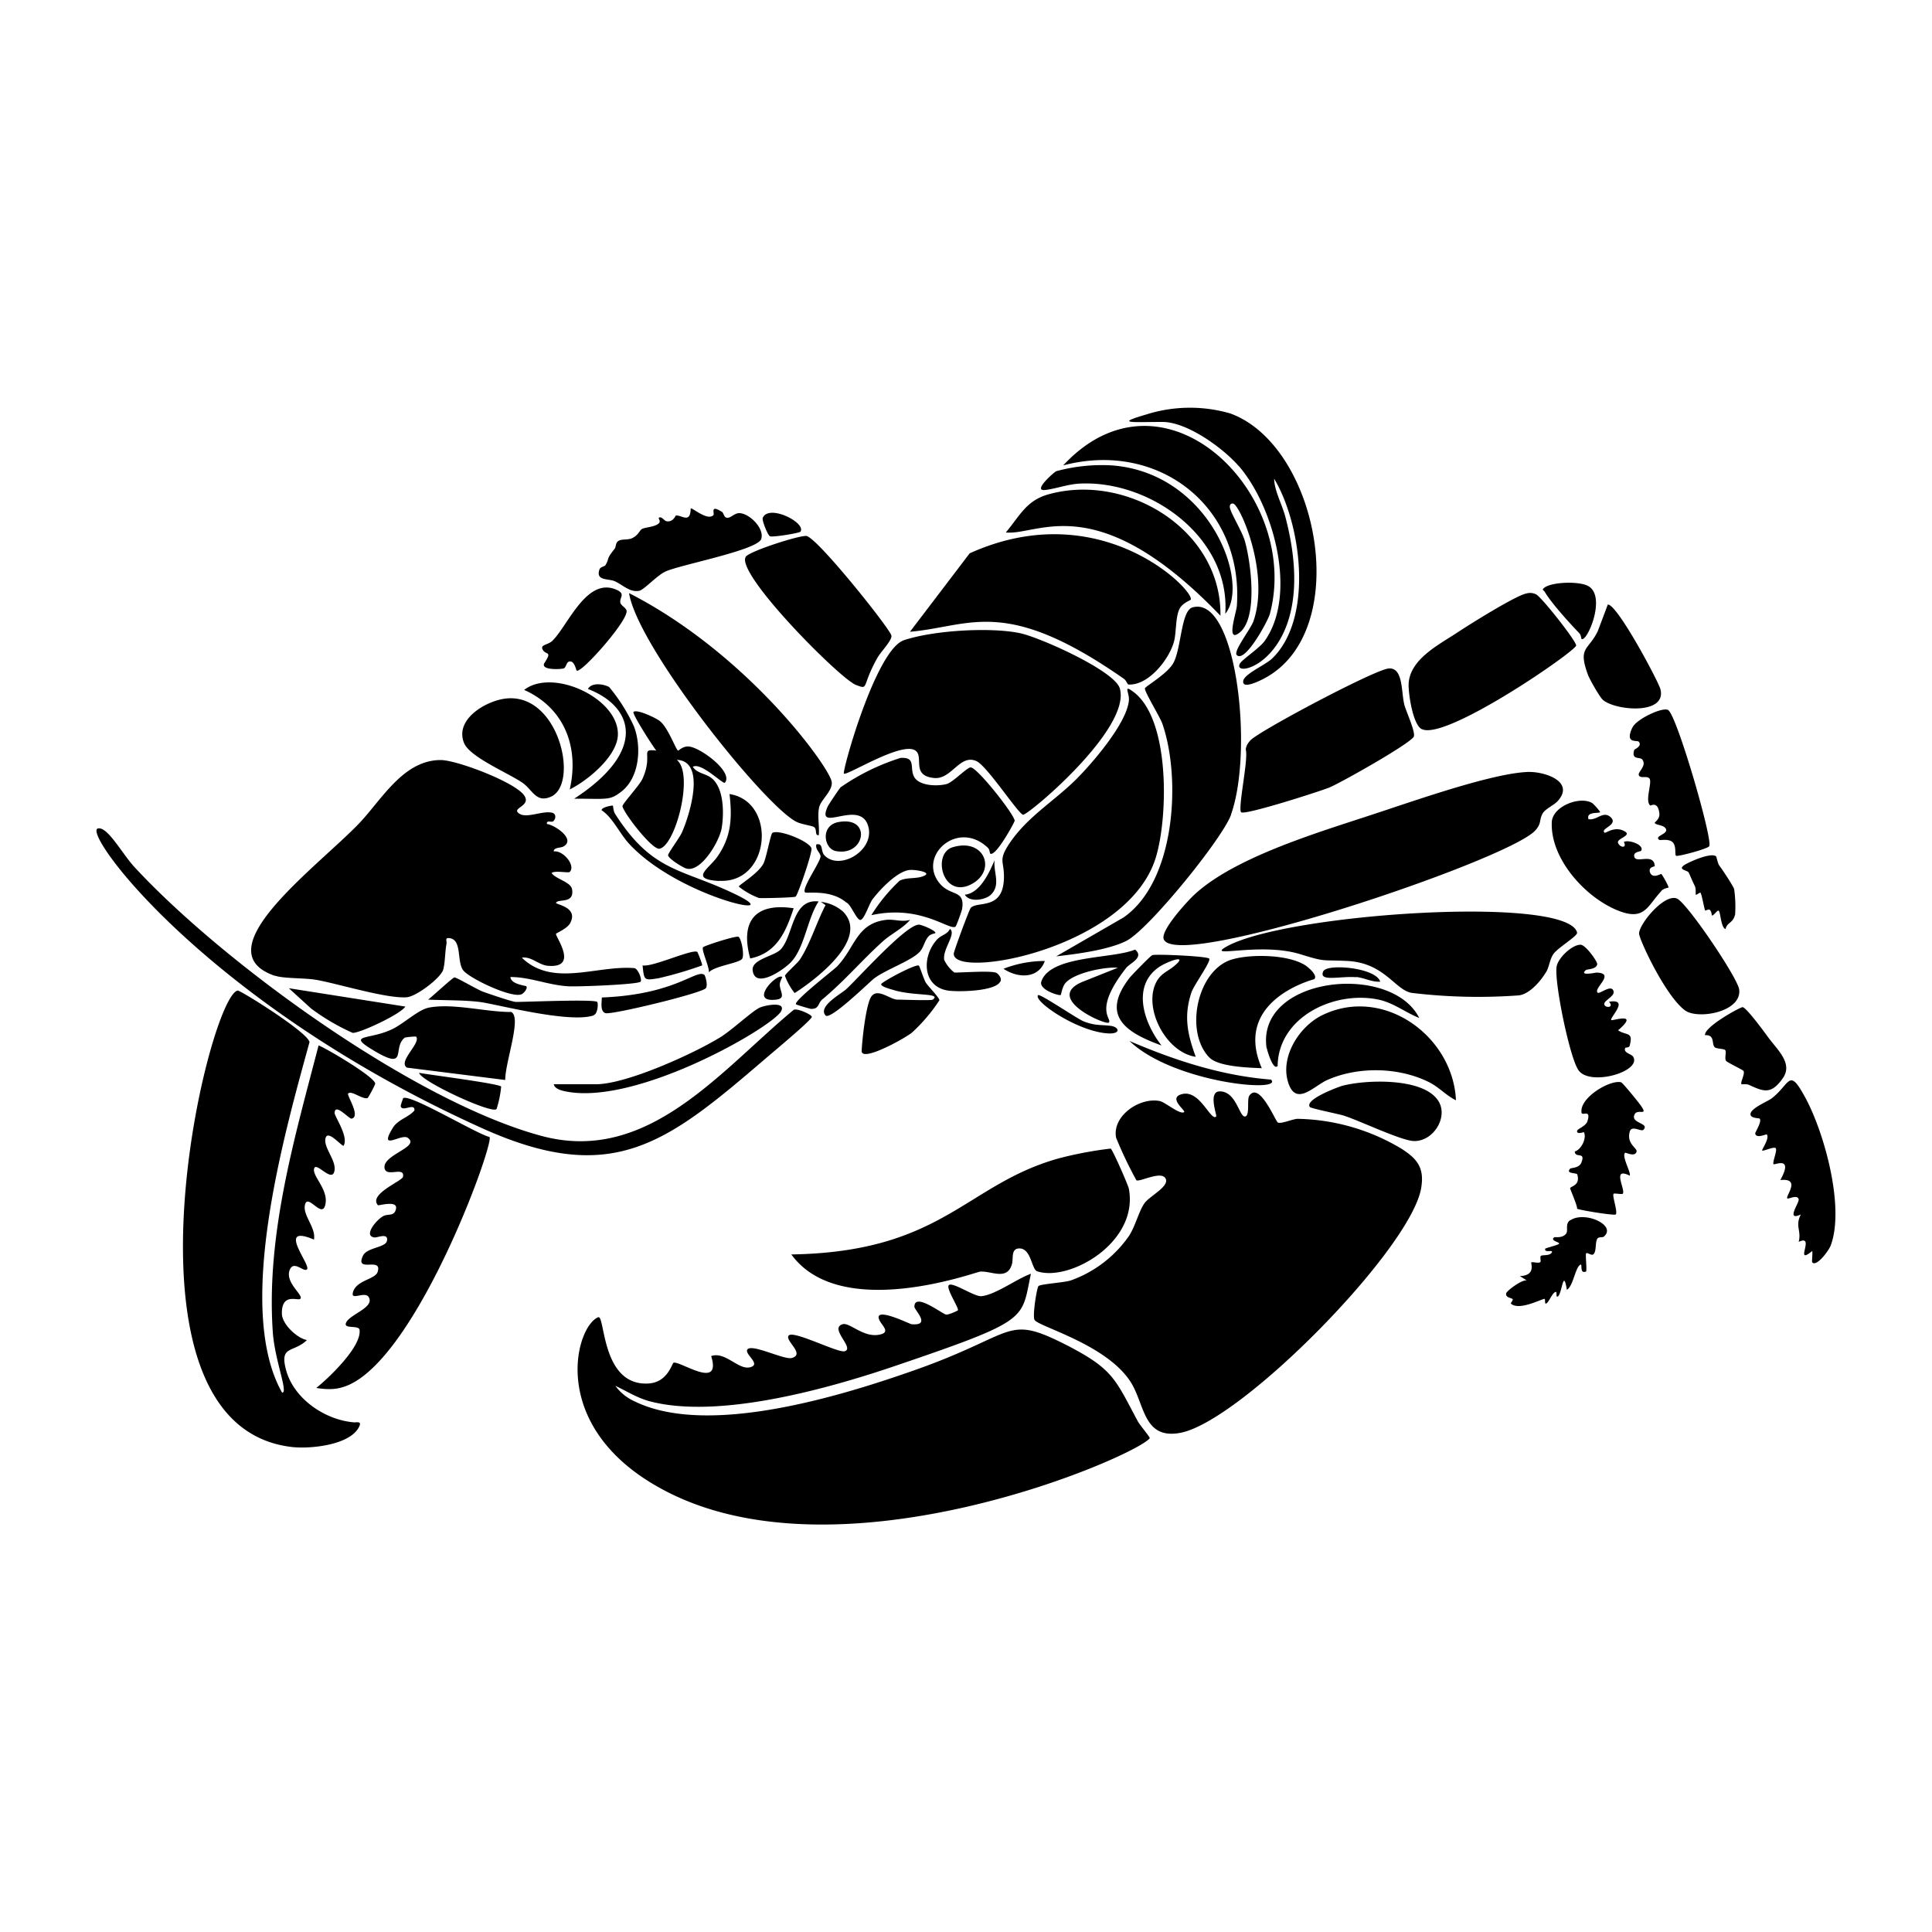
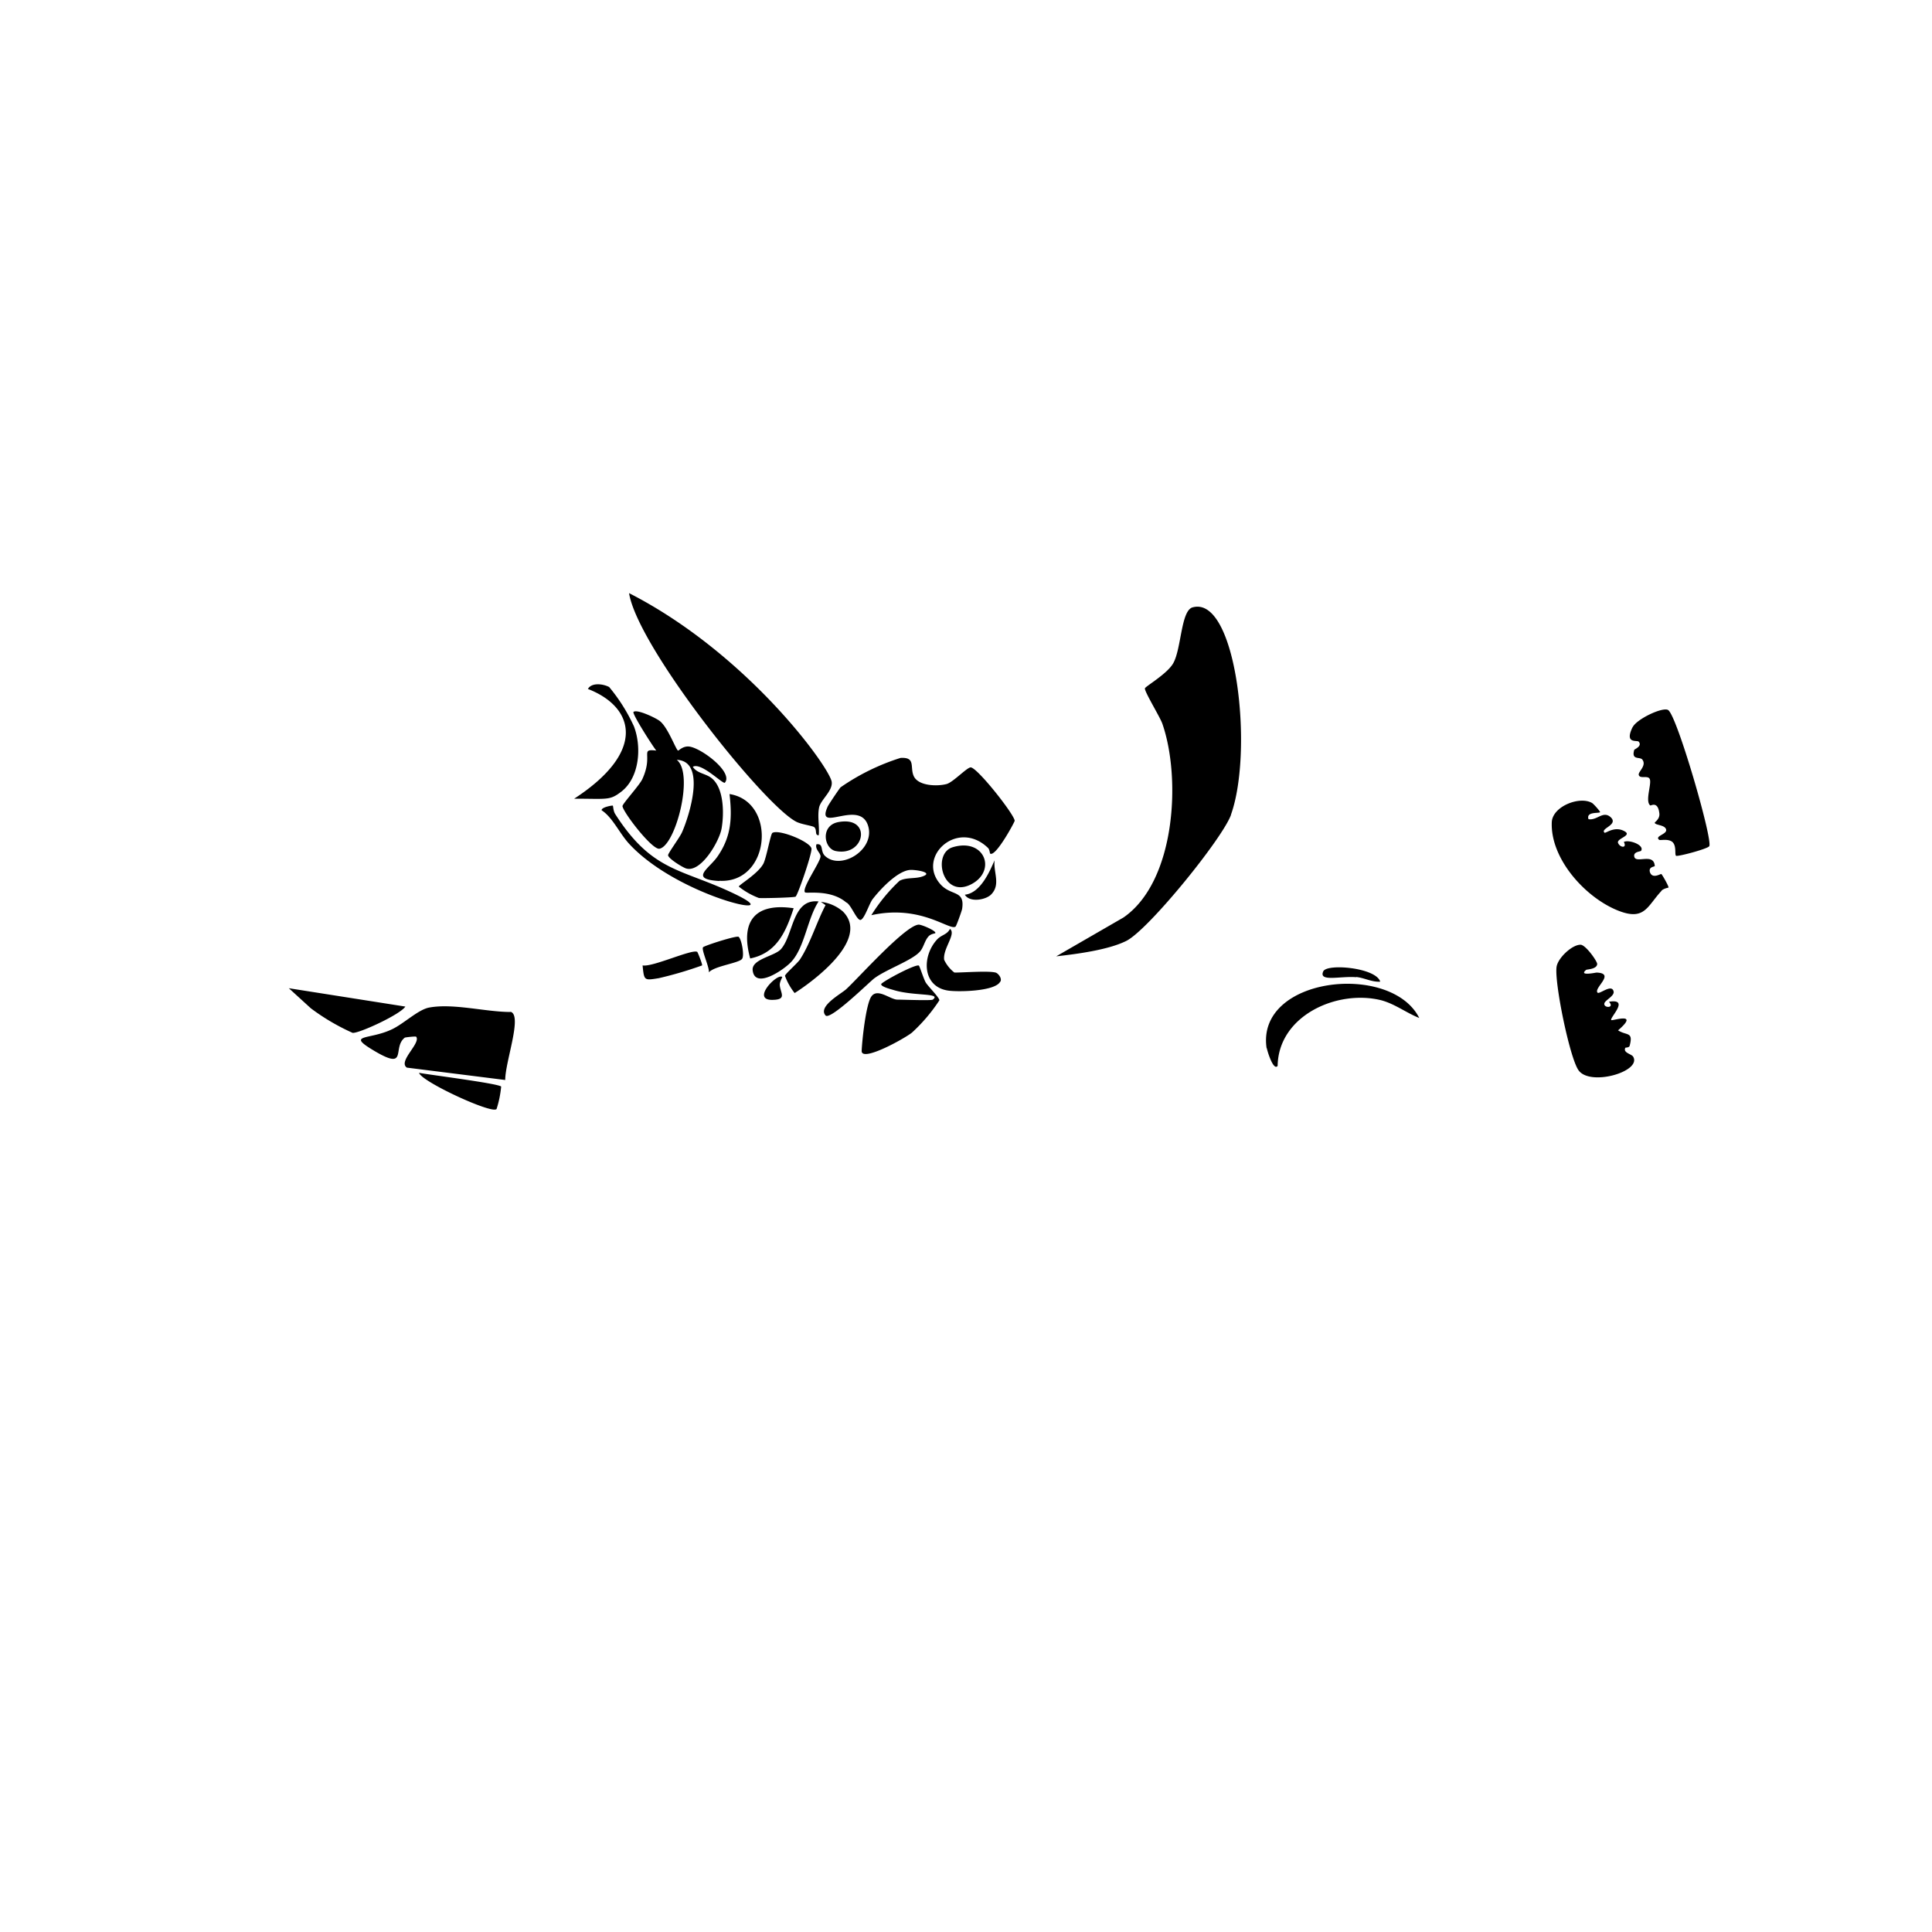
<svg xmlns="http://www.w3.org/2000/svg" viewBox="0 0 1000 1000">
  <path d="M502.4 397.2c-2 .1-9 7.6-12.4 8.6-4.8 1.3-14.8 1.1-17.1-4.2-2-4.6 1.2-9.8-6.8-9.3a115 115 0 0 0-31 15.2c-.7.7-6.4 9.2-6.7 10-6.6 14.6 17.7-5.1 21.2 11 2.5 12-14.7 22-22.6 14.5-2.6-2.5-.5-6.5-4.4-6-.9 2.6 2.2 4.5 2.1 6.3-.1 3-10 16.7-8 18.6.8.7 13.2-1.7 21.3 5.2 2.5.9 5.6 9.9 7.6 9s4.3-8.3 6-10.6c3.9-5.1 12.7-14.5 19.2-15.2 2.5-.3 12.8 1.2 6.8 3.3-3.8 1.4-8.5.4-12 2.3a88 88 0 0 0-14.6 17.8c25.7-5.7 40.5 8.2 43.6 5.9.4-.3 3.2-8 3.4-9.2 1.5-10-5.8-6.4-11.4-12.9-12.2-14.1 9-33.7 24.7-18.7 1 .9 1 2.9 1.2 3 2.8 2 12.8-16.5 12.7-17-.3-3.4-19.5-27.7-22.8-27.6M420 439.1c-1-3.6-16.8-10-20.2-8-.9.4-3 12.4-4.6 15.8-2.7 5.3-12.8 11.1-12.8 12a38 38 0 0 0 10.4 5.9c1.7.2 18.2-.2 19-.7 1.1-.7 8.8-23 8.2-25m-31.7 57c13.8-2.8 18.5-13.9 22.5-26-20.3-3-27.7 7-22.5 26m104.9-57.6c-11 3.2-5.3 27.1 9.7 19.1 13.1-7 6.7-24-9.7-19.1M475.7 493c2.3-2.1 2.7-5.8 4.8-8.2 1.2-1.5 3.5-1.6 3.6-1.8.8-1.1-7.3-4.6-8.7-4.4-7 .6-30.8 27.3-37.4 33.4-2.6 2.4-14.8 8.9-10.7 13.6 2.4 2.7 22.7-17.3 25.2-19.2 6-4.5 18.8-9 23.2-13.4m37.3-30c5.1-5.2 1.1-11.4 1.8-17.7-2 4.3-6.8 16.9-15.4 17.8 2.5 4.2 10.8 2.7 13.6-.1m-41 71.5a88 88 0 0 0 14.2-16.7c.2-1.3-5.6-7-7-9.2-1.1-1.8-3.2-8.6-3.6-8.8-1.4-1-17 7.2-19.4 9.4-.9 1.4 5.3 2.9 6.2 3.2 10.6 3.3 25.2 1.4 20.4 5-.7.6-15.6 0-18.3 0-3.7 0-10.3-6.2-13.5-1.6-2.8 4-4.8 22.7-5 28.2 0 5.8 21.8-6.2 26-9.5m-126.2-92c-.3 1.7 7.6 6.5 9.3 7 7.6 2.4 17.2-13.9 18.4-20.7 1.3-7.5 1.3-20.6-5-25.9-3.1-2.6-7.7-2.5-9.9-6 4.3-2.6 15.7 9.3 16.6 8.2 4.5-5.4-12.4-18.1-18.6-18.7-3.2-.3-5.3 2.2-5.6 2.1-1 0-5.2-12-9.5-15.3-2-1.6-11.9-6.3-13.6-4.7-.9.8 10.1 18 11.8 20-8.8-1-1.4 2-7.2 14.7-1.5 3.3-10.5 13-10.3 14.1.5 3.4 15.3 22.6 19.1 22 8.3-1.4 18.1-38.8 9-46 15.4.6 6.6 28.7 2.7 37.5-1.2 2.7-7 10.5-7.2 11.8m172 65.5c1-1.9-1.4-4.5-2.5-4.7-3.5-1-16.5 0-21.3 0a18 18 0 0 1-5.3-6.6c-.8-5.8 6.4-13.4 3-16-1.5 3-4.3 3-6.6 5.4-8 8.6-7.9 24.4 5.5 26.5 5 .8 24.5.5 27.1-4.6M434 425.5c-9.5 1.7-7.6 13.8-1.4 15 15.2 3 18.9-18.2 1.4-15m-93 80.8a197 197 0 0 0 22.4-6.6c.3-.4-2.2-6.7-2.5-7-2.7-1.6-23.2 8-28.3 7 .8 8 .8 7.8 8.4 6.6m68.5-8.4c7-7.5 8.4-22.5 14.2-31.3-13.8-1.6-12.9 17.5-19.6 24.8-3.4 3.6-15.4 5.1-14.5 11 1.3 9.8 16.3-.6 19.9-4.5m-37.2-42c26.5 1.5 30-41 5.3-44.9 1.4 12.2 1 21.9-6.2 32.3-4.2 6.2-15 11.8.9 12.7m11.8 40.3c1.3-1.8-.3-10.3-1.8-11.4-1-.8-17.8 4.6-18.4 5.4-1 1.3 3.4 10.4 3 13 2.8-3.3 15.7-4.8 17.2-7m27.2 17.7c.1 0 41.3-25.8 25-42.2a21 21 0 0 0-11.4-5l2.4 1.7c-4.5 8.5-8 20.2-13.3 28.2-1.4 2-7.6 7.4-7.7 8.4a32 32 0 0 0 5 8.9m-85.8-77.4c25.1 27.4 83 40 56 26.7-28.4-14-43.4-11.2-63.1-42-1-1.6-1-4.1-1.2-4.3s-6 .8-5.8 2.4c5.6 3.6 9.2 11.8 14.1 17.2m311.6-14.8c11.9-33 2.9-114-19.9-107.4-6 1.8-5.7 21.6-10 29-3.2 5.5-14.4 11.9-14.6 12.9-.2 1.8 7.7 14.6 9 18.2 9.8 28 7 81.7-20.1 100.4L546.7 495c10.6-1.2 26.9-3.3 36.3-8 11.5-5.8 49.7-52.9 54.2-65.3M325.6 307c4.4 27.9 70.2 110.3 86.7 118.4 2.6 1.3 8.1 2 9.1 2.7 1.7 1.4.1 4.4 2.4 4.2.4-4.6-.8-10 .2-14.5 1-4 7-8.4 6.5-13-.6-6.9-42.9-66.1-104.9-97.8M209.8 521l-60.3-9.5 11.4 10.4a112 112 0 0 0 21.6 12.7c3.2.4 24.7-9.5 27.3-13.6m191-3.5c6.5-.4 3-3.8 2.8-7.8 0-1.6 1.4-4 1.3-4-2.5-2.3-17.1 12.7-4.2 11.8m255 25c.2 1.4 3.4 12 5.6 9.2.4-26 30.7-39.6 53.5-34 7.2 1.9 13 6.5 19.8 9.2-14.6-29-84.6-21.4-79 15.7m46.4-36.9c4.2.4 8 2.7 12.4 2.4-2.2-7.3-27.7-9.5-29.5-5.3-2.5 5.6 9 2.3 17 3m-437.6 18c-13 0-29.6-4.6-42.1-2.3-5.7 1-13.2 8.4-19.4 11.3-12 5.7-24.2 2.2-8.6 11.4 17.1 10 8.7-2 15.3-7.1.2-.2 5.7-.8 5.9-.5 2.6 3.3-9.6 12.8-4.8 16l50.9 6.4c0-9.6 9-33.4 2.8-35.3M821 502c.4-.3 5.5-.3 5.7-3 .1-1.4-6-10-8.6-10-4.3-.1-11.6 6.7-12.4 11.3-1.3 7.8 6.7 47 11.3 53.6 5.9 8.6 33 .7 28.3-7-.9-1.4-5.4-2-4-4.6 0-.1 2 0 2.2-1 2-7.5-1.5-5.1-6-8 11.4-9.8-2.9-4.8-3.5-5.3-1.1-1.1 9.9-11.3-1.2-9.5 3.3 3.6-3.4 3.3-2.3.6.7-1.6 5.2-3.7 4.7-5.9-.9-4.2-7.3 1.6-8.3.6-2.2-2.4 9.5-10-.5-10.4-.4 0-9.6 2-5.4-1.4m39-41c1.2-1.2 3.5-1.5 3.6-1.6.3-.5-3.3-6.8-3.7-7s-4.4 2.6-5.8-.7c-1.2-3.2 2.5-3 2.4-3.5-.5-7-9.8-1-10.6-4.8-.6-2.6 3.2-2.6 3.5-3 2-3-6.3-6-8.9-4.6 1.8 3.4-2 3-3 .5-.9-2.3 7.2-3.7 3.6-5.9-5.3-3.2-10 1.1-10.6.6-2.4-2.2 7.4-4 3.2-8-4-3.6-7 1.8-11.5 1-1.3-4 5.1-2.9 6-3.6.2-.3-3.4-4.4-4.2-4.8-6.4-3.7-20.5 1.8-20.8 10-.8 19.4 18.3 40 35.6 46.2 12.6 4.5 14-3 21.2-10.7m-15-84.7c-4.3 8.9 2.4 6.5 3.2 7.5 2 2.3-2.2 3.9-2.3 4.2-1.7 5.6 3 3.4 4.2 5.1 2.3 3.1-2.2 6.2-1.9 7.8.5 2.5 5.1-.1 5.8 2.5.8 2.7-2.6 11.4.2 13.4.3.2 4-2.5 4.7 4.3.2 2.8-2.4 4.3-2.4 4.6 0 1.4 5.3 1 5.9 3.6.5 2.5-6.2 3.3-3.6 5.3.6.4 4.4-.7 6.7 1 2.6 2.1 1 7.2 2.2 7.3 2.2.1 16.2-3.7 17-5 2-3.1-16.8-68-21.3-70.5-2.8-1.7-16.4 4.7-18.4 9M257 574.1a54 54 0 0 0 2.4-11.7c-1.5-1.6-37.2-6.1-42.5-7.1 1.2 4.5 37.3 21.2 40 18.8m40.3-160.7c17.1 0 18.3 1 24.2-3.5 9.7-7.3 10.8-23.4 6.7-34a91 91 0 0 0-12.8-20.3c-3-1.6-9-2.5-11 1 24 9.3 30.7 32.2-7.1 56.8m.1 0" />
-   <path d="M519.5 501.5c7.4 4.9 18 5.2 21.3-4.1a59 59 0 0 0-21.3 4m37.5-98c-11.3 11.2-25 19.2-34.2 32.7-6.7 9.8-2.7 9.3-3.2 19.2-.8 16-14 10.9-17.2 14.7-.8 1-8.5 21.8-8.7 23.4-1.5 14 89.8-2 104.5-49.4 6.4-20.7 7.6-71.2-11.3-85.7-6-4.5-2.1.4-2.6 4.4-1.2 11.8-18.9 32.3-27.3 40.7M419.8 522.2c4.2.1 3.5-2.8 5.7-4.8 12-10 20.5-20.3 31.4-30.1 4.4-4 10.2-6.6 14.2-11.2-4.3 1.3-7.9-.4-12.3 0-15.6 1.8-16.2 14.5-25.6 24.2-1.8 1.8-22.5 17.8-21.2 19.5.2.3 7 2.3 7.8 2.4m-106.4 2.2c2.9 1 47.4-9.7 51.7-12.7 1.6-1.1 0-6.8-.6-7.2-4.4-2.8-15 10.3-53 11.8 0 2.4-1 7.2 1.9 8.1m-6.2 1.1c2.3-.7 2.5-6.3 1.9-6.9-1.5-1.5-36.4 0-42 0-1.9 0-14.3-4.3-17.1-5.3s-13.6-7.4-14.8-7.4c-.9.1-11.6 10-13.6 11.5 8.4.4 18.3.2 26.6 1.2s46.1 11.2 59 7m566.8-74c.3.3 2 4.6 3.2 6.9.8 1.6.3 4.3.6 4.7 0 .1 2.2-1.3 2.3-1.2.7.5 2 8.5 2.5 9.3.2.1 1.7-.8 2.3-.4 1.1.8 1 2.7 1.2 2.9.6.6 2.8-3 3.5-2.4 1 .9 1.1 8.6 3.5 9.5 1-3.8 3.8-2.8 5-7.6a65 65 0 0 0-.5-13.1c-.5-1.6-6-10-7.7-12.2-.9-1.3-1.4-4.6-1.7-4.8-2.7-2-13.1 2.6-16 4.3-4.3 2.6 1 2.9 1.8 4m-583 113c36.4 9.3 109.1-33 113.3-41.1 2.8-5.4-8.7-3-11.2-1.8-4.2 2.1-14.4 11.7-20.3 15.3-13.8 8.5-48.6 24.3-64.3 24.3h-21.9c.5 2 2.7 2.8 4.4 3.3m296.5-73c-11.6 4.9-43.8 2.8-48.5 16.5-1.5 4.4 9.6 7.6 10 7 .3-.2.7-4 2.4-6.1 4.4-5.3 20.4-8.6 27.2-8l-17.3 6.9c-22.3 8.4 11 23 12.6 21.5 2.1-2.1-8.5-6 9-28.3 1.8-2.4 9.6-5.4 4.6-9.5" />
-   <path d="M183.2 736.2c-14.7-1.2-30.7-11.8-35-26.6-3.8-13.5 3.5-9.1 10.7-16-5-.8-12.9-8.2-13-13.6-.2-11 8.2-6.6 9.5-7.7 2.1-1.8-8.4-8.6-5.3-15.3 2.1-4.7 7.2 1.7 8.8 0 2.2-2.2-16.3-23.8 3.6-15.4 1.2-6.2-6.1-12.7-4.6-18.2s8.4 6.8 10.3.8c2.4-7.6-5.9-14.7-5.7-18.7.3-5.5 8.9 6.7 10.5 1 1.6-5.5-5.8-12.5-4.5-17.4 1.1-4.4 7.5 3.4 9.3 4 2.9-4.7-4.7-15.2-4.6-17.1.2-5.3 7.4 3.2 8.8 3 4.9-1.1-2.7-12.2-1.8-13 1.8-1.7 7.1 3 10 2.4.4-.1 4.2-7.2 4-7.6-.5-3.5-24.6-17.8-29.3-19.7-12.5 48.1-27.2 98-23.7 148.4 1 14.6 8.2 31.7 4.8 31.3-24.8-43.9 1.6-135.4 14.2-181.4-.7-5-36-27-37.2-26.7-15.6 3.6-68.1 225.6 28.4 236.3 9.3 1 30.5-1 34.7-11 1-2.5-1.6-1.7-3-1.8m135-435.4c4.3 1.9 7.8 5.9 12.7 5 2.5-.4 9.1-7.9 13.7-10 7.6-3.5 47.5-11 49.5-16.8 1.8-5.4-6-13.2-11.2-13.4-2.9-.1-4.7 3-6.9 2.3-1.2-.3-1.4-2.6-2.3-3-6.4-4-3.5 1-4.4 1.8-3.2 3-11-4.2-11.7-3.5-.2 7.9-4.3 3.5-7.6 3.6-.3 0-1.4 3.6-4.9 3-1.2-.2-2.6-2.8-4-1.8-.4.2 1.2 1.8 0 2.9-2.3 2-6.9 1.9-8.7 2.9-1.3.7-1.8 3.2-5.2 4.8-2.5 1.1-5.9.1-7.5 1.8-1 1-.8 2.9-1.5 3.7-4.6 5.7-2.4 4.4-4.7 8.4-.3.7-2.6.8-3.1 2.2-2.1 6 4.4 4.7 7.8 6.1m234.5 395.7c-32.3-16.5-25.6-6.4-77.8 12.2-38.4 13.6-108 35.3-146.2 16.7a25 25 0 0 1-10.1-8.1c6 2.8 10.8 6 17.4 7.9 36 9.7 93.5-6.6 128.6-18.6 69-23.5 64-23.5 69.1-47.3-7 2.4-18.5 11-25.7 11.6-3.6.3-15-7.6-16.8-5.7-1.6 1.6 5.4 12 4.7 13-.2.3-5 2.5-6.2 2.2-2-.4-16.4-11.7-16.3-4 0 1.7 9 10-1.6 9-1-.2-19.2-9.2-16.7-2.5 1 2.9 6.8 6.9-.3 8-8 1.3-15-6.5-18.5-5.5-7.3 2.1 6.4 12.4 1 14-3.4 1-26.2-10.8-28.9-8.2-2.5 2.5 8.8 9.7 1.5 11.7-4 1-20-7.2-22.8-4.6-2.3 2.3 7.1 7.6 1.6 9.3-6.2 2-13-8.3-20.5-5.7 5.5 17.7-15.4 2.8-19.4 3.4-.9.2-3 10.3-13.2 10.8-24.4 1.3-22.2-35.8-25.9-34.3-11.8 4.9-25.9 56 31.3 88 92 51.9 247.8-16.3 254.2-25.4.3-.4-5.1-6.8-6.1-8.6-11.8-22-12.7-27-36.4-39.3m-156-148.9c3-2.6 23.6-19.7 23.6-21.3 0-1.1-7.6-4.6-9.4-3.6-37.7 31.2-75.3 80-130.3 65.3-65.7-17.5-164.7-89.3-210.8-139.1-6.5-7-14-21.2-19-20.1-8.7 1.8 56 90.6 198.5 155 68 30.8 96 7.9 147.4-36.2m110.7 110.6c5.7-.5 13.8 4.7 16.4-3.6 1-3-.6-8 3.5-8.4 6.6-.5 6.6 10.7 9.6 11.8 16.4 5.6 52.7-14.7 47.5-42.7-.4-2-8.4-20.2-9.4-20.8a196 196 0 0 0-27 5.1c-48.2 13.5-59.9 48.4-138.3 49.7 25.5 35.1 95.5 9 97.7 8.9M281.9 343c-2.6 3.9 7.6 3.5 9.8 3 1.6-.5 1.3-4.1 3.8-3.6 2 .4 2.7 4.5 3 4.7 2.3 1.6 27-26.2 25.8-31.1-.4-1.5-2.8-2.5-3.2-4-.6-2.6 2.8-4.5-1.7-6.6-15.6-7.3-25.2 18-33.4 26.2-2.2 2.2-6.1 2-5.3 4.2 1.4 3.7 5.5.6 1.2 7.2m13 65.6c9.3-4.6 24.3-17 24.9-27.9 1-19-33.6-35.2-48.5-23.6 20.8 9.3 28.6 29.6 23.6 51.5m-24.4-3.4c5.2 3.7 7 10.5 14.6 7.2 14.9-6.5 4.2-54.3-23.6-50.8-10.2 1.3-26.3 10.8-21.3 23 3 7.3 22.9 15.5 30.3 20.6M142.3 505c4.6 1.6 15.5 1.1 21.6 2.2 12 2.2 35.7 9.6 46.4 9 4.9-.2 17.3-9.6 19-14 1.1-3.3 1-9.6 1.8-13.6.3-1.7-1.1-3.4 1.7-3 6.5 1 3.5 12.2 7 16.7 3.5 4.3 25.3 14.6 30.2 12.3 1.2-.5 3.3-3.2 2.4-4.1-.3-.4-8-1-8.2-4.8 10.3 0 19.4 4.2 30 4.8 4.5.3 36-.9 37.4-2.4.8-1-1.2-6.5-3.2-7-19.6-1.6-42.3 10.1-58.3-5.4 5-.8 8.6 3.8 13.6 4.2 16.3 1.3 3.4-15.5 4.1-16.6.3-.4 5.6-2.6 7.2-5.3 4.8-8.5-7.5-9.8-7.2-10.7 1-2.3 9.6.8 8.3-7-.6-3.8-8.3-5.2-10.6-8.4 1.5-1.5 8.8.1 9.4-.6 3.2-3.3-3.4-11.3-8.3-10.6 0-2.2 3.6-1.7 5.1-2.6 6.4-3.7-4.5-11.1-8.6-11.6-.4-2.2 2.2-.7 3.2-1.4 1.1-.7 2-3.7-.4-4.4-4.9-1.3-13.1 3-17 .5-4.9-3 6.4-3.8 2.4-9.5-4.6-6.8-34.8-18.3-43.2-18.3-19.8 0-31 21.4-43.1 33.7-22.8 23.2-80 65.2-42.7 78m583.3 89.6a108 108 0 0 0-54.1-15.6c-2.7.2-8.6 2.8-10.1 1.9-1.3-.8-9.6-21.5-14.8-13.8-1.3 2 .5 10.7-2.3 10.7-2.9 0-4.5-13.2-13.1-13-6 .2-1.2 12.5-1.7 13-2.8 2.8-8.5-14.4-18-11.5-7 2 2.4 8.5 1.4 9.2-2 1.6-9.6-5-12.6-5.7-10.5-2.1-24.8 7.8-22.6 19a207 207 0 0 0 10.5 22c1.7 1.1 13.7-5.6 15.3-.4 1.2 4-8.8 8.8-11.2 12.4-3 4.4-4.5 11.5-8 16.9a62 62 0 0 1-30.2 23c-3.6 1.1-15.7 1.8-16.6 2.9s-3.2 15.6-2 17.5c2.2 3.6 38.8 13 50.5 33.4 6.5 11.5 6.4 28.3 24.6 25.1 31.3-5.4 119.7-95.2 125-126.8 1.7-10.2-1.8-14.9-10-20.2M694.8 562c-2.1.6-19.8 7.1-16.8 11 .5.7 14.8 3.6 17.4 4.4 8.5 2.7 30 13.1 36.5 13.2 10.4.2 18.4-13.3 12-21.6-8.4-11.2-36.9-10.2-49.1-7m227.9-3.8c5.6-7.8-2.8-14.8-7.8-21.7-1.8-2.5-11-15-12.9-15.2-1.2-.1-20 10.2-19.5 14.5 5.3-.3 3.3 4.5 5 6.2 1 1 5 .7 5.5 1.6.7 1.1-.5 4 .4 5.5.4.7 8.8 4.7 9 5.2 1 1.4-1.8 6.1-1 6.9.2.1 2.6-.2 3.8.3 7.5 3.4 11.4 5.3 17.5-3.3m-22.5-46c-.7-6-27-44.9-32.2-47.1-6.6-2.8-20 13.6-19.6 18.3.4 3.6 13.7 32.2 23.8 39.6 6.5 4.8 29.4.9 28-10.8m34.1 55.7c-8.4-15.4-7.5-7.2-17 .4-2.1 1.8-12 5.5-11.2 8.8.5 1.8 4.5 1.6 4.7 1.9 1.3 1.4-2.3 7-2.3 7.6.3 3 5.7.3 6 .6 1.6 1.9-2.8 8-2.4 8.3.7.5 6-2.2 7-1.2s-1.9 7.5-1.1 8.3c.5.5 10.5-4.5 3.5 8.2 11-1.2 2.5 8.4 3.6 9.5.5.5 5.5-2.3 5.9.6.2 1.8-6.8 11.4 1.1 7.7-3.1 6.2.4 8.2-1.1 14.2 9-4.3-2.8 12.8 7 4.7.3 1.3-.3 5.5 0 5.9 2.3 2.5 8.7-6.3 9.6-8.8 7.3-19.8-3.3-58.4-13.3-76.7m-88.4 9.3c1.3-3.9 7.5 1 3.5-4.8-1-1.5-9.5-12-10.3-12.2-5.7-1.5-21.7 8-20.5 15.7.3 1.9 5-2 3.1 4.3-.8 2.8-5.3 4-5.4 5.2-.2 2 3.4.5 3.5.6 1.6 2.9-1.2 9-4.7 10 .2 3.8 5.8-.3 3.4 5.8-1.2 2.9-5.3 2.6-5.8 3.1-2.5 2.8 3.3 2 3.7 3 1.7 5.8-3.4 6-3.7 7.1-.1.5 3.7 8.7 3.6 10.6.8.7 19.4 3.7 20 3 1.2-1.2-2-9.8-1.1-10.7.4-.4 4.3.4 4.7 0 1.8-1.7-6-14.2 3.6-9.4 1-1.2-4.2-9.8-2.4-11.8.3-.4 5.2 2.5 6-.7.3-1.9-5.4-4-3.5-10.4 1-3.3 5.9.3 7-.8 3.4-3.5-6.3-3.3-4.7-7.6m-161.6-51.7c-11.8 5.8-21.7 21.4-17.6 34.6 4 13 13.3 2 20.3-1.1 15.8-7 36.4-6.7 52 .8 5.9 2.8 9.1 7 14.6 9.7-1.5-33.3-37.7-59.5-69.3-44m128.5 106c-3 2-.8 5.5-2.3 7.2-2.2 2.4-5.6 1.4-6 1.7-2.6 2 3.6 2.5 2.3 3.5-1 .7-5.5 1.7-7 2.4-.6 2.4 4 .4 3.5 1.8-1 2.2-5 1.2-5.8 2-.5.6.2 2.7-.2 3.1-.8.9-4-.2-4.7.2-.4.3 2.6 6.8-5.9 7.1l3.6 2.3c-2.3-.8-10.4 5.3-10.7 6.6-.5 2.4 2.9 2.3 3.4 3.1.2.4-1.1 2-1 2.2 3.8 3.6 13.7-1.3 17.2-2.4 1-.3 0 2.8 1.1 2.4 1.4-.6 3-5.3 4.8-6 1.1-.3 0 2.8 1.1 2.4 2.3-.8 2.9-15.4 4.8-3.5 3.4-2 4.3-11.6 7-13 1.3-.6-.7 5 3 3.5.4-1.8-.5-8.8 0-9.4s2.8 1.3 3.6.6c1.9-1.3.9-6.2 2.2-8.2.7-1 2.7-.5 3.3-1 7-5.8-9.7-13.5-17.3-8.5m-12.6-128.3c1.7-2.8 1.8-6.3 3.7-9.3 2.2-3.4 12.8-9.5 12.4-11.3-4.8-19.5-149.6-10-181 7-12.4 6.8 16.5-2.2 37.4 4.1 13.9 4.3 10.8 2.9 24.8 3.6 19.1 1 24.6 15 33.1 16.5a287 287 0 0 0 55.6 1.3c5.5-.7 11.2-7.3 14-12m-591.5 65.2c-.1.1-1.3 3.6-1.3 4 .5 3.6 7.5-2 7.1 2.4-3.1 3.6-8.5 4.6-11.2 9-7.6 12.5 4.3 2.8 7.7 5.1 6.7 4.7-12.5 8.6-12 15.4.5 5.6 10.6-1 9.6 4.8-.4 2.2-18 9-13 14.7.3.4 10.1-2.7 9.4 1.7-.8 4.4-4 2.5-6.7 4-3.5 1.9-10.4 10.2-4.5 11 1.5.2 7.3-2.6 6.5 1.7-.6 3.6-10.3 3.4-12.4 7.7-4.5 9.4 10.4.2 7.5 8.6-1.4 3.8-11.5 4.2-12.8 10.8-.8 3.8 6.3-1 8.2 2 3.4 5.5-10 9-11.7 13.4-1.4 3.4 6.6 1 7 3.6 1.2 8.7-16 25-22.4 30.1 4.4.7 8.9 1 13.3-.3 37-10.1 78.8-125.8 76.4-129.6-6.6-1.5-41.1-22.4-44.7-20.1M794.5 430c3.6-3.8 2-5.5 4-9 1.4-2.4 5.8-4.2 7.8-6.4 9.2-10.3-7.5-15.6-16.2-15-19 1-59.2 15.3-78.8 21.7-28.3 9.4-76.3 23.3-96 44.7-3.2 3.4-14.3 15.7-13 20 5.7 17.3 177.4-40.4 192.2-56M676 499.9c-8.7-6-29.5-6.3-39.2-3-17.4 6.2-23.6 37.3-10.9 50.4 4.7 4.9 20.5 5.3 27.2 5.6-15.4-35.4 27.1-46 27.2-46.1 1.8-2-2.8-5.8-4.3-6.9m60-122.5c12.2 6 78-39.2 79.8-43.2.7-1.6-18-25.4-20.8-26.6a7 7 0 0 0-5-.4c-5.8 1.2-30 16.4-36.3 20.6-9.5 6.2-24 13.6-24.6 26.2-.2 4.8 2.2 21.2 6.8 23.4m63.7-71c3.5 5.9 12.8 16.1 17.8 21.3 1 1 1 2.8 1.2 3 2.8 2 13.3-22.4 3.2-27.5-4.8-2.4-18-2-22.2.8-2 1.5-.6 1.3 0 2.4m22.3 42.8c.8 2.3 6.1 11.6 7.7 13 6.4 5.7 33.4 8 29.8-5.6-1.1-4-22.2-43.8-27.2-43.7l-5.2 13.8c-4.9 10.1-10.4 8.1-5.1 22.5m-164 209.6c-25.6-2-50-10-73.3-20 22.7 21.7 80 27 73.3 20M575 531c-5.4-.7-8 0-14-2.3-3.4-1.3-22.8-14.6-23.7-13.6-2.7 3 20.6 19 36.4 19.8 6.6.3 5.6-3.3 1.3-3.9m26.1 10c-8.7-11.1-15.5-30-1.7-40.1 4-3 16.4-7.6 8.5-1-3 2.6-6.6 3.7-9 7.7-7.8 13.3 4.3 37.1 20 39.4-4.3-11.9-6.3-21-2.2-33.4 1.4-3.9 10.2-16 9.2-17.4-.8-1.3-28.1-2.5-29.5-1.8-1 .4-10.6 10.3-11.8 11.8-15 19.5-2 28.2 16.5 34.9m-60-287.5c5.8-.7 11.5-3 18-3.3 36.7-1.7 77.8 28.2 75.1 67.4 13-15.7-7.7-72.8-58.5-76.8a90 90 0 0 0-29 3c-1.4.7-12.6 10.6-5.6 9.7M436.8 400.4c1.3 1.5 31.4-17.8 37.5-11.5 3.6 3.6-2.5 12.7 9.3 13.8 8.9.8 13.2-12.5 21.7-8.8 5.6 2.4 22 27.8 24.3 27.8 2.8 0 56.1-44.6 50-65.4-2.7-9.2-41.8-26.6-51.8-28.6-15.4-3.2-45-1.4-60 3.7-14.5 5-32 67.9-31 69m145.1-48.9c1.1.8 1.6 2.7 2.2 2.8 10.4.6 21.2-13.2 23.6-22.4 1.2-4.8.7-11.8 2.6-16.3 1.5-3.5 5.8-4.8 6-5.2 2.5-4.2-46.2-54.8-114.4-24L471 327c31.4-2.7 49-18.8 110.8 24.4M386 288.2c-5.4 8.6 48.7 63.1 57 66.3 7 2.7 2.7.9 11.2-14.1 1.8-3.2 7.5-8.8 7.2-11.4-.5-3.3-38.7-51.2-44.1-51.6-4.2-.2-29.6 8-31.3 10.8m261.2 95c-1.3 1.5-2.2 2.7-2.4 4.8 1.5 4.8-4.2 30.4-2.4 32.4 1.6 1.8 41.4-11 45.7-12.8 6.2-2.6 41.1-22.3 43.6-26.2 1.3-2-3.9-13.1-4.8-16.6-1.7-6.5-.5-19.4-8.1-18.8-7.1.5-67 32.3-71.6 37.2m-15.5-64.5c.7-44.1-47.8-73.9-88.4-63-12 3.1-15.3 11.1-22.7 19.9 16.8 1.8 47-23.7 111.1 43.1m9.5-77.5c18.1 21 30.4 66.3 13.5 90.4-2.8 4-11.8 9.7-13 12-4.5 8.9 42.6-3.3 23.7-75.7-1.7-6.7-5.8-13.8-5.9-20.1 14.2 23.6 20.4 72.3-1 93-3.5 3.4-14.3 7.9-15 11.6-.7 4.4 7.5.4 9.2-.4 48.3-23 30.7-121-15.9-138a75 75 0 0 0-43.7.6c-16.5 4.8-6.9 3.8 8.6 3.8 12.8 0 31.5 13.6 39.6 23m-1.1 72.2c-.3 3.7-6 20 1.7 13.6 9.3-8 5.5-36.5 2.4-47.3-1.5-5-7.2-14.2-7.7-17.1-.4-2.2 1.4-2.6 2.3-1.8 4.4 3.8 17.9 36.5 10 60.2-1.2 4-10.6 15.7-8.8 17.8 4.2 4.6 16.3-17.8 17.2-21.3 16.4-62-54.8-133-107-76.8 49-13 93.4 21 89.9 72.7m-241.6-36c2 .5 15.2-1.7 15.7-2.4 3.2-4.5-16.2-14.5-19.5-7.2-.6 1.2 2.7 9.3 3.8 9.6" />
</svg>